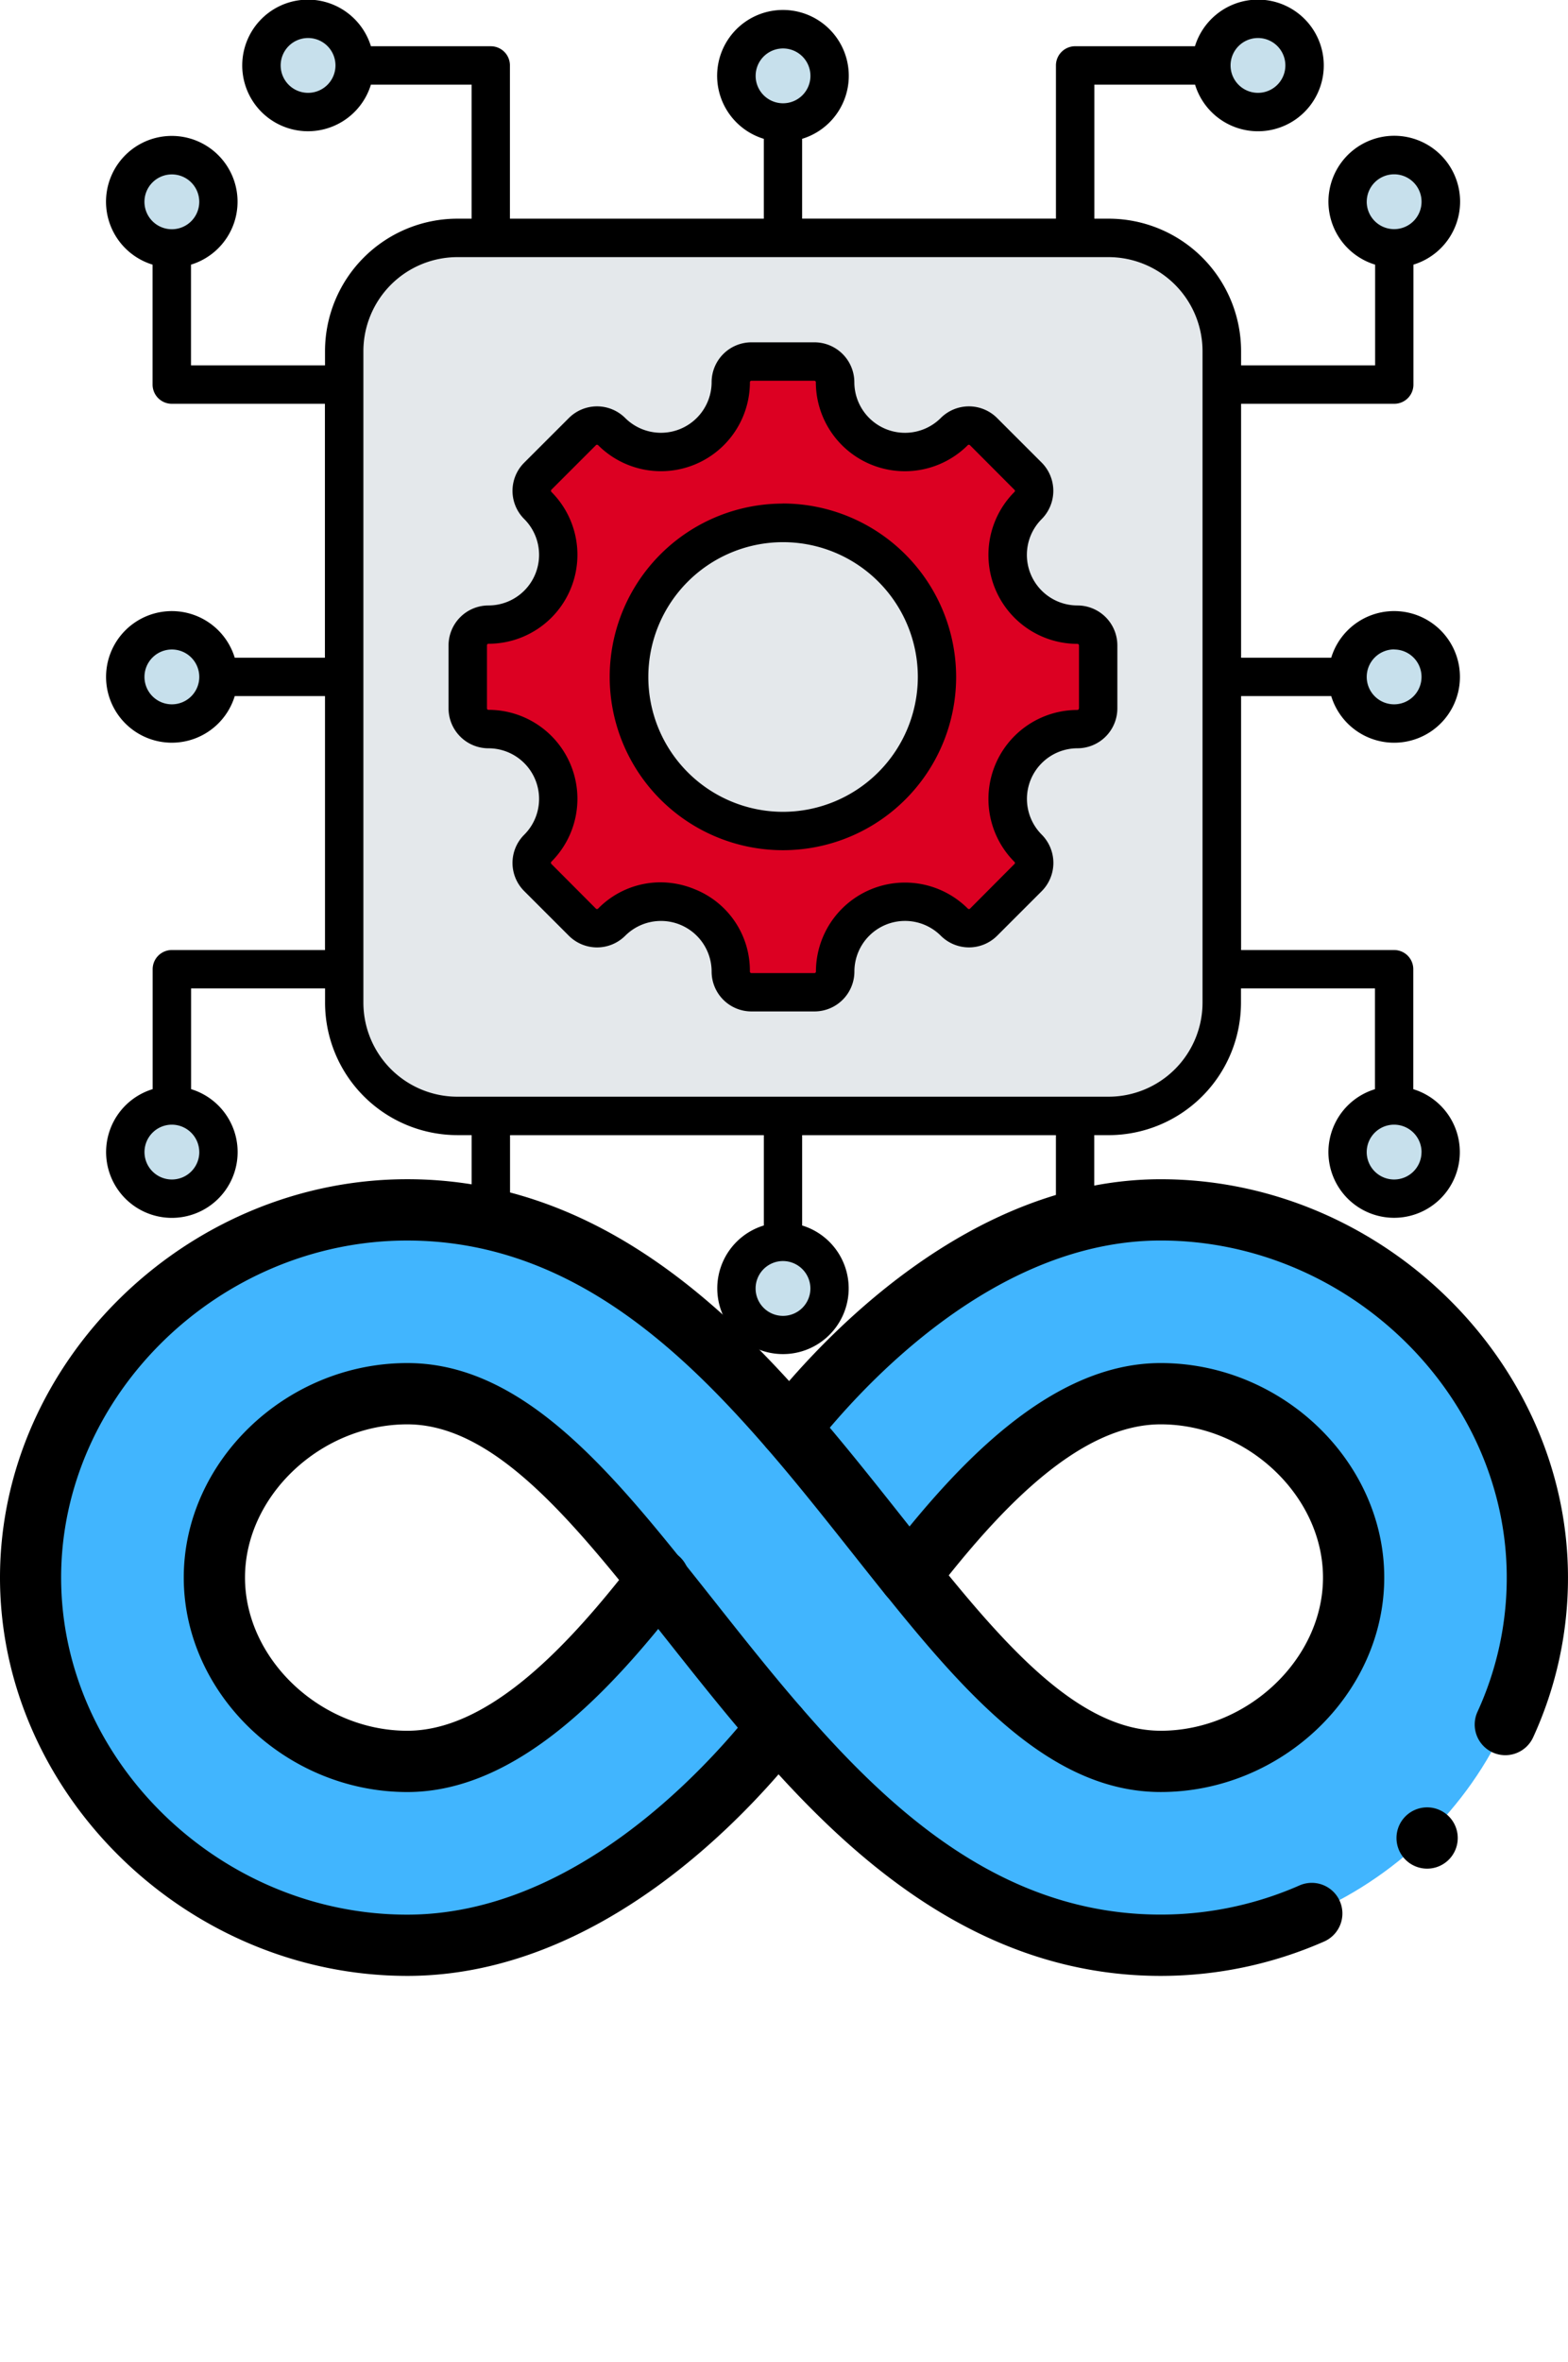
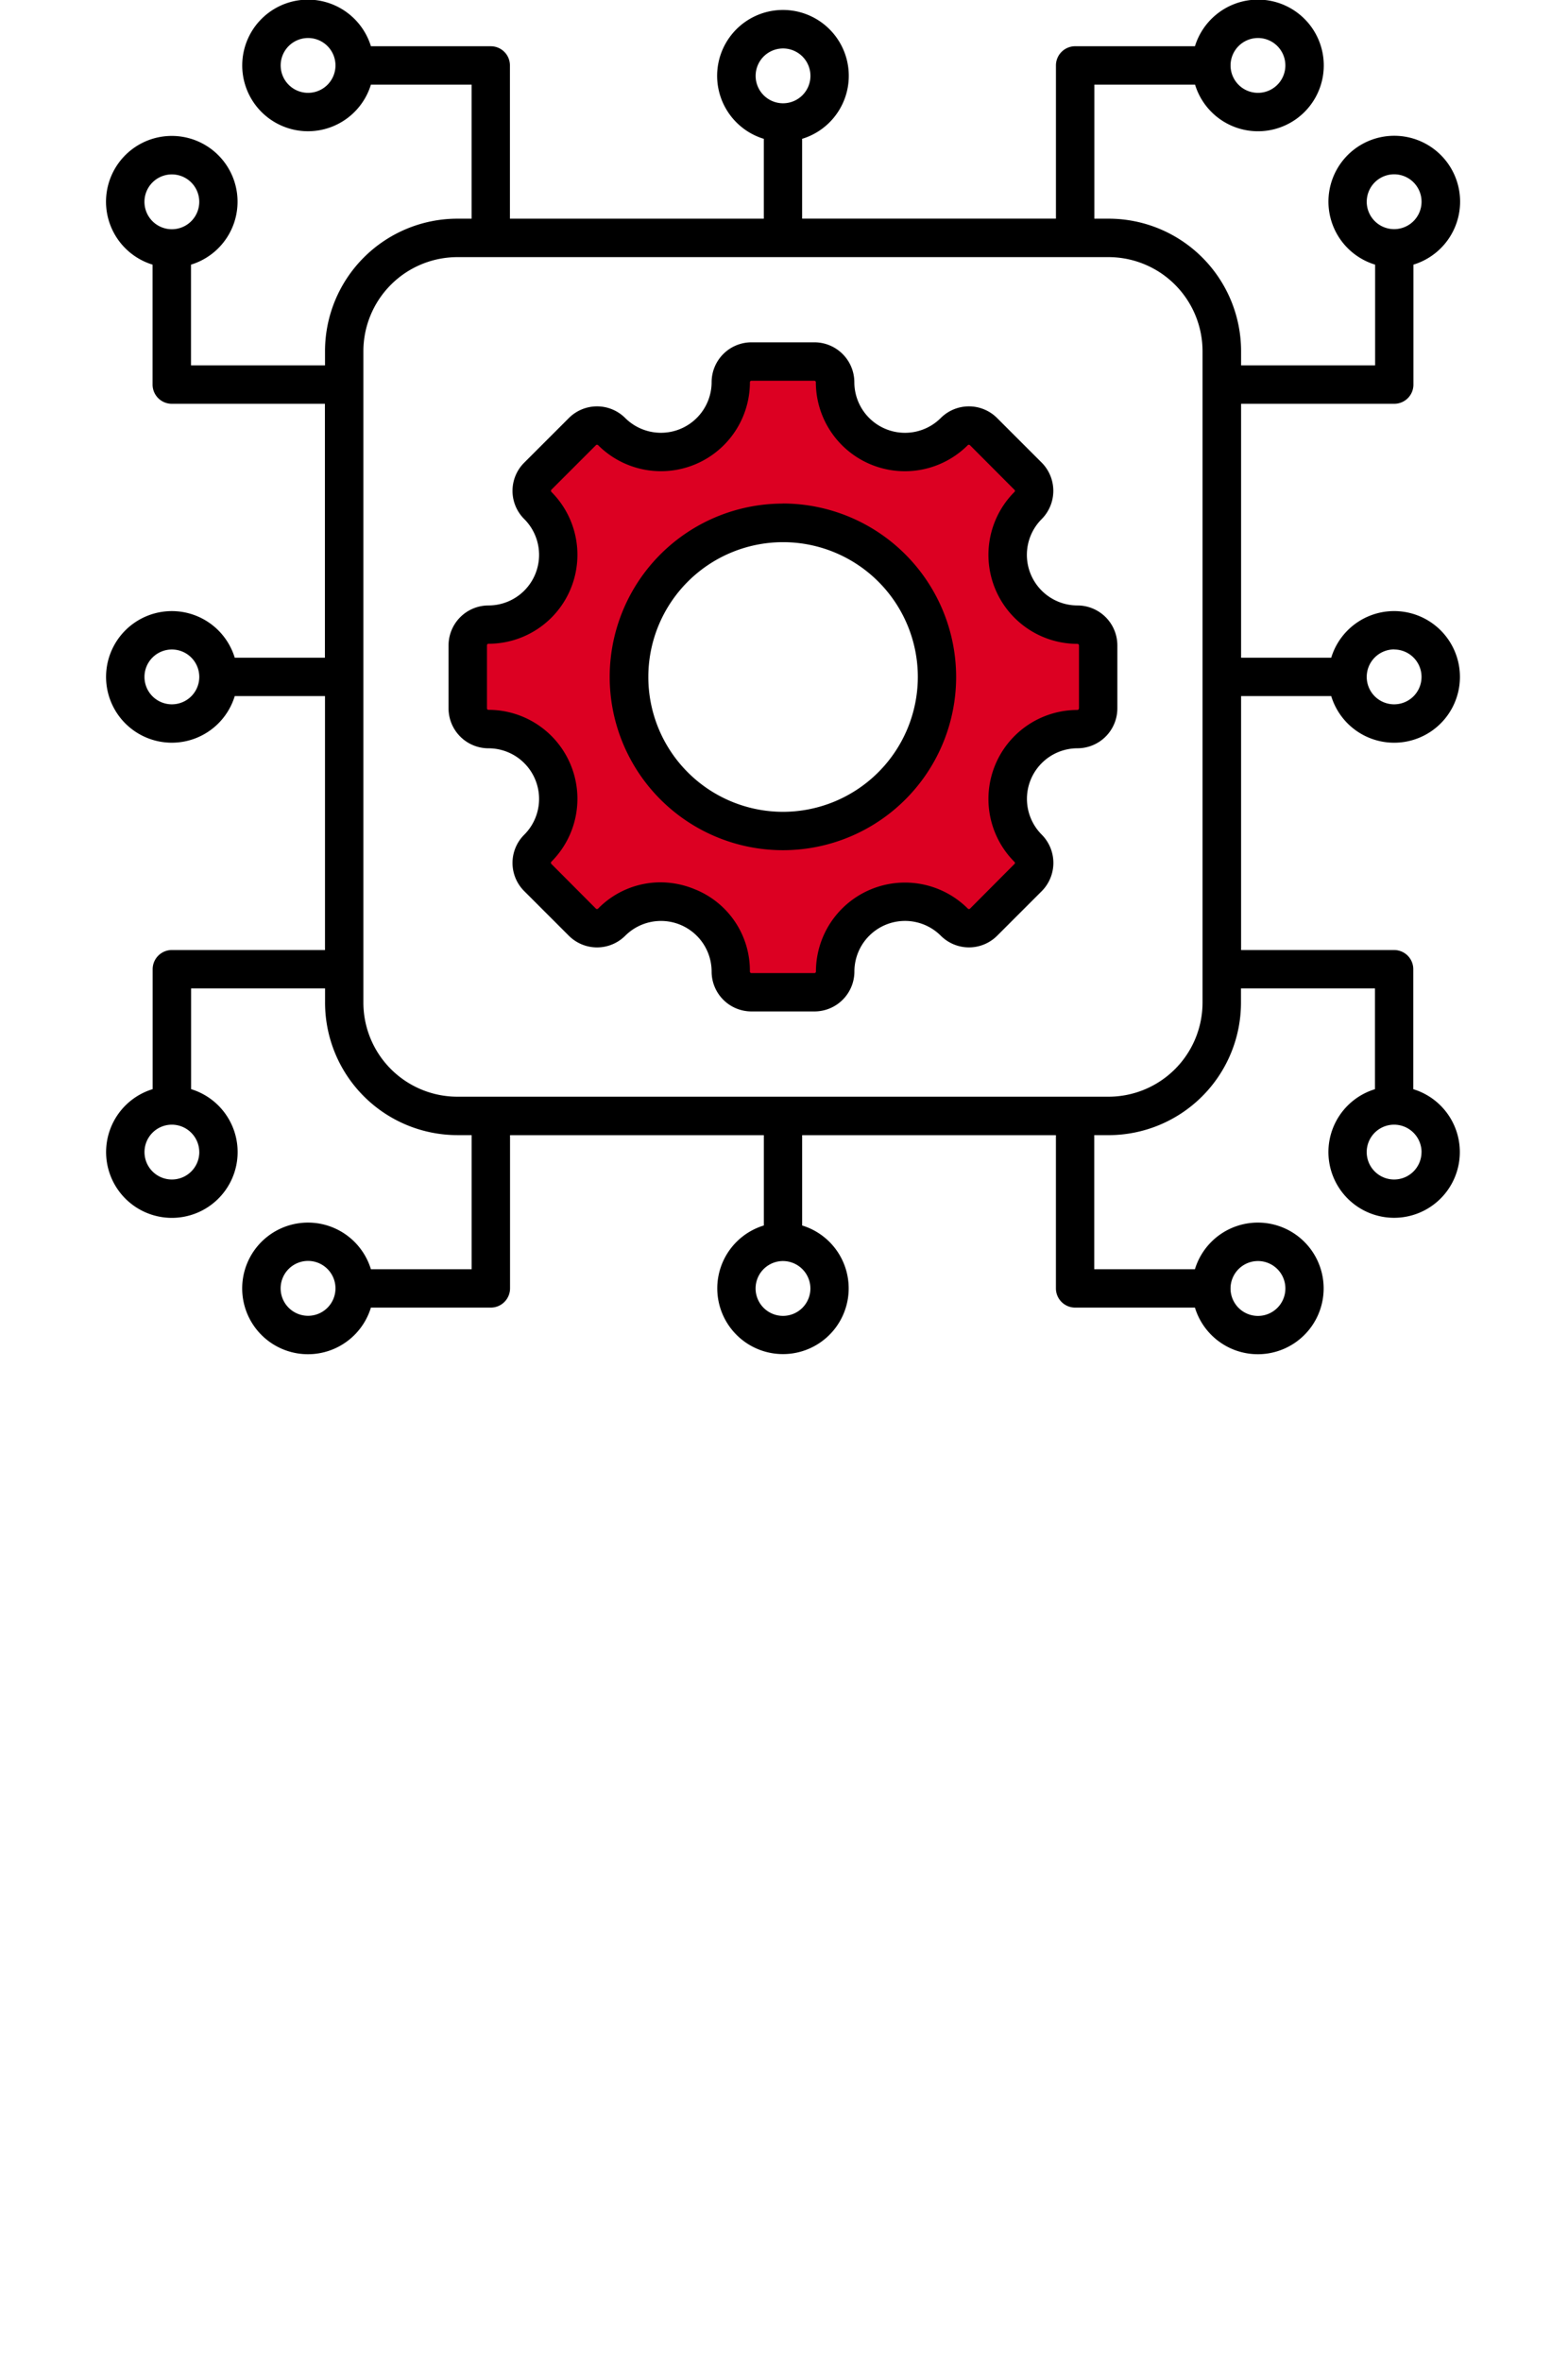
<svg xmlns="http://www.w3.org/2000/svg" width="76.798" height="115.625" viewBox="0 0 76.798 115.625">
  <defs>
    <clipPath id="clip-path">
-       <path id="path3783" d="M0-682.665H76.8v76.8H0Z" transform="translate(0 682.665)" />
-     </clipPath>
+       </clipPath>
  </defs>
  <g id="Group_37002" data-name="Group 37002" transform="translate(-921.602 -2198.874)">
    <g id="technology" transform="translate(926.795 2198.874)">
      <g id="Group_36965" data-name="Group 36965" transform="translate(0.939 0.931)">
        <g id="Group_36964" data-name="Group 36964" transform="translate(0 0)">
-           <path id="Path_21783" data-name="Path 21783" d="M101.422,95.88h31.9a5.553,5.553,0,0,1,5.542,5.542v31.9a5.553,5.553,0,0,1-5.542,5.542h-31.9a5.553,5.553,0,0,1-5.542-5.542v-31.9a5.553,5.553,0,0,1,5.542-5.542Z" transform="translate(-85.158 -85.158)" fill="#e4e8eb" fill-rule="evenodd" />
-           <path id="Path_21784" data-name="Path 21784" d="M18.282,45.933A2.282,2.282,0,1,1,16,48.215,2.282,2.282,0,0,1,18.282,45.933ZM16,24.953a2.282,2.282,0,1,1,2.282,2.282A2.282,2.282,0,0,1,16,24.953Zm6.671-6.671a2.282,2.282,0,1,1,2.282,2.282A2.282,2.282,0,0,1,22.671,18.282Zm25.544-1.771a2.282,2.282,0,1,1-2.282,2.282A2.282,2.282,0,0,1,48.215,16.511ZM71.477,16A2.282,2.282,0,1,1,69.2,18.282,2.282,2.282,0,0,1,71.477,16Zm6.671,6.671a2.282,2.282,0,1,1-2.282,2.282A2.282,2.282,0,0,1,78.148,22.671Zm0,23.263a2.282,2.282,0,1,1-2.282,2.282A2.282,2.282,0,0,1,78.148,45.933ZM80.43,71.478A2.282,2.282,0,1,1,78.148,69.2,2.282,2.282,0,0,1,80.43,71.478Zm-6.671,6.671a2.282,2.282,0,1,1-2.282-2.282A2.282,2.282,0,0,1,73.759,78.149ZM48.215,75.867a2.282,2.282,0,1,1-2.282,2.282A2.282,2.282,0,0,1,48.215,75.867ZM24.953,80.431a2.282,2.282,0,1,1,2.282-2.282A2.282,2.282,0,0,1,24.953,80.431ZM18.282,73.76a2.282,2.282,0,1,1,2.282-2.282A2.282,2.282,0,0,1,18.282,73.76Z" transform="translate(-16 -16)" fill="#c7e0ec" fill-rule="evenodd" />
-         </g>
+           </g>
        <path id="Path_21785" data-name="Path 21785" d="M170.852,158.986a3.418,3.418,0,0,0-2.416,5.833,1.014,1.014,0,0,1,0,1.434l-2.183,2.183a1.014,1.014,0,0,1-1.434,0,3.418,3.418,0,0,0-5.833,2.416,1.014,1.014,0,0,1-1.014,1.014h-3.087a1.014,1.014,0,0,1-1.014-1.014,3.417,3.417,0,0,0-5.833-2.416,1.014,1.014,0,0,1-1.434,0l-2.183-2.183a1.014,1.014,0,0,1,0-1.434,3.418,3.418,0,0,0-2.416-5.833,1.014,1.014,0,0,1-1.014-1.014v-3.087a1.014,1.014,0,0,1,1.014-1.014,3.418,3.418,0,0,0,2.416-5.833,1.014,1.014,0,0,1,0-1.434l2.183-2.183a1.014,1.014,0,0,1,1.434,0,3.418,3.418,0,0,0,5.833-2.416,1.014,1.014,0,0,1,1.014-1.014h3.087a1.014,1.014,0,0,1,1.014,1.014,3.418,3.418,0,0,0,5.833,2.416,1.014,1.014,0,0,1,1.434,0l2.183,2.183a1.014,1.014,0,0,1,0,1.434,3.418,3.418,0,0,0,2.416,5.833,1.014,1.014,0,0,1,1.014,1.014v3.087A1.014,1.014,0,0,1,170.852,158.986Zm-14.424-10.1a7.544,7.544,0,1,0,7.544,7.544A7.544,7.544,0,0,0,156.429,148.885Z" transform="translate(-124.214 -124.213)" fill="#dc0022" fill-rule="evenodd" />
      </g>
      <path id="Path_21786" data-name="Path 21786" d="M42.161,48.809a6.6,6.6,0,1,1,6.607-6.6A6.611,6.611,0,0,1,42.161,48.809ZM65.767,9.068H65.08a3.236,3.236,0,0,0-2.739,2.263H56.473a.942.942,0,0,0-.941.94v7.5H43.1V15.864a3.224,3.224,0,1,0-1.876,0v3.908H28.789v-7.5a.937.937,0,0,0-.935-.94H21.981a3.229,3.229,0,0,0-2.738-2.263h-.688a3.221,3.221,0,1,0,3.425,4.143h4.933v6.561h-.7a6.488,6.488,0,0,0-6.48,6.482v.7H13.169V22.023a3.221,3.221,0,1,0-1.882,0v5.872a.942.942,0,0,0,.941.94h7.5v12.43H15.311a3.221,3.221,0,1,0,0,1.879h4.421v12.43h-7.5a.941.941,0,0,0-.941.939v5.872a3.221,3.221,0,1,0,1.882,0V57.454h6.562v.7a6.488,6.488,0,0,0,6.48,6.482h.7V71.2H21.98a3.222,3.222,0,1,0,0,1.879h5.874a.942.942,0,0,0,.941-.94v-7.5h12.43v4.42a3.218,3.218,0,1,0,1.876,0v-4.42h12.43v7.5a.942.942,0,0,0,.941.94h5.868a3.222,3.222,0,1,0,0-1.879H57.408V64.637h.707a6.488,6.488,0,0,0,6.48-6.482v-.7h6.563v4.932a3.218,3.218,0,1,0,1.876,0V56.514a.937.937,0,0,0-.941-.939H64.6V43.144h4.415a3.222,3.222,0,1,0,0-1.879H64.6V28.835h7.5a.938.938,0,0,0,.941-.94V22.023a3.224,3.224,0,1,0-1.876,0v4.932H64.6v-.7a6.488,6.488,0,0,0-6.48-6.482h-.707V13.211h4.933a3.222,3.222,0,1,0,3.426-4.143ZM42.161,33.72A8.484,8.484,0,1,0,50.644,42.2a8.5,8.5,0,0,0-8.483-8.484Zm14.5,10.028V40.661a.078.078,0,0,0-.076-.074A4.358,4.358,0,0,1,53.5,33.15a.068.068,0,0,0,.025-.053.066.066,0,0,0-.025-.052l-2.179-2.184a.086.086,0,0,0-.057-.021.066.066,0,0,0-.05.021,4.36,4.36,0,0,1-7.441-3.08.072.072,0,0,0-.07-.074H40.619a.073.073,0,0,0-.076.074,4.356,4.356,0,0,1-7.434,3.08.086.086,0,0,0-.057-.021.066.066,0,0,0-.05.021l-2.185,2.184a.082.082,0,0,0,0,.1,4.355,4.355,0,0,1-3.076,7.437.074.074,0,0,0-.076.074v3.087a.074.074,0,0,0,.076.074,4.355,4.355,0,0,1,3.076,7.437.068.068,0,0,0-.019.052.067.067,0,0,0,.019.052L33,53.548a.077.077,0,0,0,.107,0,4.28,4.28,0,0,1,3.051-1.287,4.4,4.4,0,0,1,1.693.342,4.286,4.286,0,0,1,2.691,4.025.074.074,0,0,0,.076.075h3.089a.073.073,0,0,0,.07-.075,4.36,4.36,0,0,1,7.441-3.08.077.077,0,0,0,.107,0L53.5,51.364a.065.065,0,0,0,.025-.052.067.067,0,0,0-.025-.052,4.358,4.358,0,0,1,3.082-7.437.078.078,0,0,0,.076-.075Zm-.076-5.041a2.477,2.477,0,0,1-1.75-4.229,1.963,1.963,0,0,0,0-2.763l-2.185-2.183a1.952,1.952,0,0,0-2.76,0,2.481,2.481,0,0,1-4.232-1.752,1.957,1.957,0,0,0-1.952-1.954H40.62a1.953,1.953,0,0,0-1.952,1.954,2.482,2.482,0,0,1-4.232,1.752,1.952,1.952,0,0,0-2.76,0l-2.185,2.183a1.947,1.947,0,0,0,0,2.763,2.477,2.477,0,0,1-1.75,4.229,1.958,1.958,0,0,0-1.958,1.954v3.087A1.958,1.958,0,0,0,27.741,45.7a2.477,2.477,0,0,1,1.75,4.229,1.947,1.947,0,0,0,0,2.763l2.185,2.184a1.953,1.953,0,0,0,2.76,0,2.48,2.48,0,0,1,4.232,1.751,1.952,1.952,0,0,0,1.952,1.954h3.089a1.956,1.956,0,0,0,1.952-1.954,2.48,2.48,0,0,1,4.232-1.752,1.953,1.953,0,0,0,2.76,0l2.185-2.184a1.963,1.963,0,0,0,0-2.763,2.477,2.477,0,0,1,1.75-4.229,1.956,1.956,0,0,0,1.952-1.954V40.66A1.956,1.956,0,0,0,56.587,38.707Zm6.127,19.448v-31.9a4.607,4.607,0,0,0-4.6-4.6h-31.9a4.609,4.609,0,0,0-4.6,4.6v31.9a4.608,4.608,0,0,0,4.6,4.6h31.9a4.607,4.607,0,0,0,4.6-4.6Zm10.725,7.312a1.342,1.342,0,1,1-1.345-1.343A1.347,1.347,0,0,1,73.439,65.467ZM65.423,70.8a1.343,1.343,0,1,1-1.339,1.342A1.343,1.343,0,0,1,65.423,70.8ZM43.506,72.138A1.342,1.342,0,1,1,42.161,70.8,1.348,1.348,0,0,1,43.506,72.138ZM18.9,73.48a1.343,1.343,0,1,1,1.345-1.343A1.342,1.342,0,0,1,18.9,73.48Zm-5.325-8.013a1.342,1.342,0,1,1-1.345-1.343A1.347,1.347,0,0,1,13.574,65.467ZM12.228,43.547A1.342,1.342,0,1,1,13.574,42.2,1.342,1.342,0,0,1,12.228,43.547Zm-1.339-24.6a1.342,1.342,0,1,1,1.339,1.343A1.342,1.342,0,0,1,10.889,18.942ZM18.9,13.613a1.342,1.342,0,1,1,1.345-1.342A1.342,1.342,0,0,1,18.9,13.613Zm21.924-.831a1.342,1.342,0,1,1,1.339,1.342,1.342,1.342,0,0,1-1.339-1.342Zm24.6-1.853a1.342,1.342,0,1,1-1.339,1.342A1.343,1.343,0,0,1,65.423,10.929Zm5.331,8.013a1.342,1.342,0,1,1,1.339,1.343A1.342,1.342,0,0,1,70.754,18.942Zm1.339,21.921A1.342,1.342,0,1,1,70.754,42.2a1.347,1.347,0,0,1,1.339-1.342Z" transform="translate(-9.007 -9.068)" fill-rule="evenodd" />
    </g>
    <g id="g3777" transform="translate(921.602 2237.701)">
      <g id="g3779" transform="translate(0 0)">
        <g id="g3781" clip-path="url(#clip-path)">
          <g id="g3787" transform="translate(1.5 20.4)">
            <path id="path3789" d="M-339.617-141.255c4.023,5,7.794,9.094,12.3,9.094,4.963,0,9.45-4.036,9.45-9s-4.486-9-9.45-9c-4.449,0-8.491,3.991-12.3,8.905m-5.86-7.224c3.942-4.984,10.566-10.681,18.16-10.681,9.94,0,18.45,8.059,18.45,18s-8.509,18-18.45,18c-8.017,0-13.821-4.981-18.751-10.665-3.942,4.98-10.561,10.665-18.148,10.665-9.94,0-18.449-8.059-18.449-18s8.509-18,18.449-18c8,0,13.8,4.99,18.739,10.681m-6.448,7.425c-4.018-5.005-7.782-9.106-12.291-9.106-4.963,0-9.45,4.036-9.45,9s4.486,9,9.45,9c4.446,0,8.485-3.984,12.291-8.893" transform="translate(382.666 159.16)" fill="#41b5fe" />
          </g>
          <g id="g3791" transform="translate(30.745 36.982)">
-             <path id="path3793" d="M-11.795-10.539a1.472,1.472,0,0,1-.891-.3,1.482,1.482,0,0,1-.31-2.08l.045-.057a1.509,1.509,0,0,1,2.1-.251,1.491,1.491,0,0,1,.278,2.081A1.534,1.534,0,0,1-11.795-10.539Z" transform="translate(13.291 13.539)" />
-           </g>
+             </g>
          <g id="g3795" transform="translate(9 27.899)">
            <path id="path3797" d="M-195.636-73.28c-5.935,0-10.95-4.808-10.95-10.5s5.014-10.5,10.95-10.5c5.263,0,9.37,4.573,13.46,9.667a1.5,1.5,0,0,1,.016,1.858C-185.579-78.344-190.2-73.28-195.636-73.28Zm0-18c-4.235,0-7.95,3.5-7.95,7.5s3.715,7.5,7.95,7.5c3.8,0,7.473-3.764,10.372-7.381C-188.626-87.777-191.974-91.28-195.636-91.28Z" transform="translate(206.586 94.28)" />
          </g>
          <g id="g3799" transform="translate(0 18.9)">
            <path id="path3801" d="M-376.05-133.494c-10.814,0-19.949-8.93-19.949-19.5s9.136-19.5,19.949-19.5c9,0,15.35,5.985,19.872,11.2,1.5,1.734,2.921,3.522,4.291,5.251.541.683,1.075,1.357,1.6,2.015a1.5,1.5,0,0,1-.228,2.109,1.5,1.5,0,0,1-2.109-.228c-.534-.664-1.073-1.344-1.619-2.033-1.349-1.7-2.745-3.465-4.206-5.148-4.36-5.026-9.861-10.164-17.606-10.164-9.188,0-16.95,7.556-16.95,16.5s7.762,16.5,16.95,16.5c8.105,0,14.569-7.06,16.972-10.1a1.5,1.5,0,0,1,2.107-.245,1.5,1.5,0,0,1,.245,2.107C-359.4-141.35-366.634-133.494-376.05-133.494Z" transform="translate(395.999 172.493)" />
          </g>
          <g id="g3803" transform="translate(43.049 27.899)">
            <path id="path3805" d="M.466-92.493c5.935,0,10.95,4.808,10.95,10.5S6.4-71.494.466-71.494C-4.8-71.494-8.908-76.06-13-81.147a1.5,1.5,0,0,1-.017-1.859C-9.6-87.423-4.97-92.493.466-92.493Zm0,18c4.235,0,7.95-3.5,7.95-7.5s-3.715-7.5-7.95-7.5c-3.8,0-7.477,3.769-10.38,7.392C-6.549-77.991-3.2-74.494.466-74.494Z" transform="translate(13.333 92.493)" />
          </g>
          <g id="g3807" transform="translate(68.398 49.649)">
            <path id="path3809" d="M-11.833-23.667a1.5,1.5,0,0,1-1.5-1.5,1.5,1.5,0,0,1,1.5-1.5,1.5,1.5,0,0,1,1.5,1.5,1.5,1.5,0,0,1-1.5,1.5" transform="translate(13.333 26.667)" />
          </g>
          <g id="g3811" transform="translate(37.188 18.9)">
            <path id="path3813" d="M23.205-80.085a1.494,1.494,0,0,1-.622-.136,1.5,1.5,0,0,1-.741-1.987,15.717,15.717,0,0,0,1.434-6.572c0-8.944-7.762-16.5-16.95-16.5-8.111,0-14.579,7.071-16.984,10.112a1.5,1.5,0,0,1-2.107.246,1.5,1.5,0,0,1-.246-2.107c2.675-3.383,9.915-11.251,19.337-11.251,10.814,0,19.949,8.93,19.949,19.5a18.7,18.7,0,0,1-1.705,7.818A1.5,1.5,0,0,1,23.205-80.085Z" transform="translate(13.334 108.28)" />
          </g>
          <g id="g3815" transform="translate(30.74 37.006)">
            <path id="path3817" d="M-271.785-137.679c-9.026,0-15.368-5.976-19.884-11.182-1.507-1.739-2.926-3.532-4.3-5.266-.538-.679-1.068-1.35-1.595-2.006a1.5,1.5,0,0,1,.23-2.109,1.5,1.5,0,0,1,2.109.23c.531.661,1.067,1.338,1.609,2.023,1.352,1.708,2.75,3.475,4.213,5.162,4.353,5.018,9.85,10.147,17.618,10.147a16.881,16.881,0,0,0,6.8-1.428,1.5,1.5,0,0,1,1.975.773,1.5,1.5,0,0,1-.773,1.975A19.863,19.863,0,0,1-271.785-137.679Z" transform="translate(297.893 158.572)" />
          </g>
        </g>
      </g>
    </g>
  </g>
</svg>